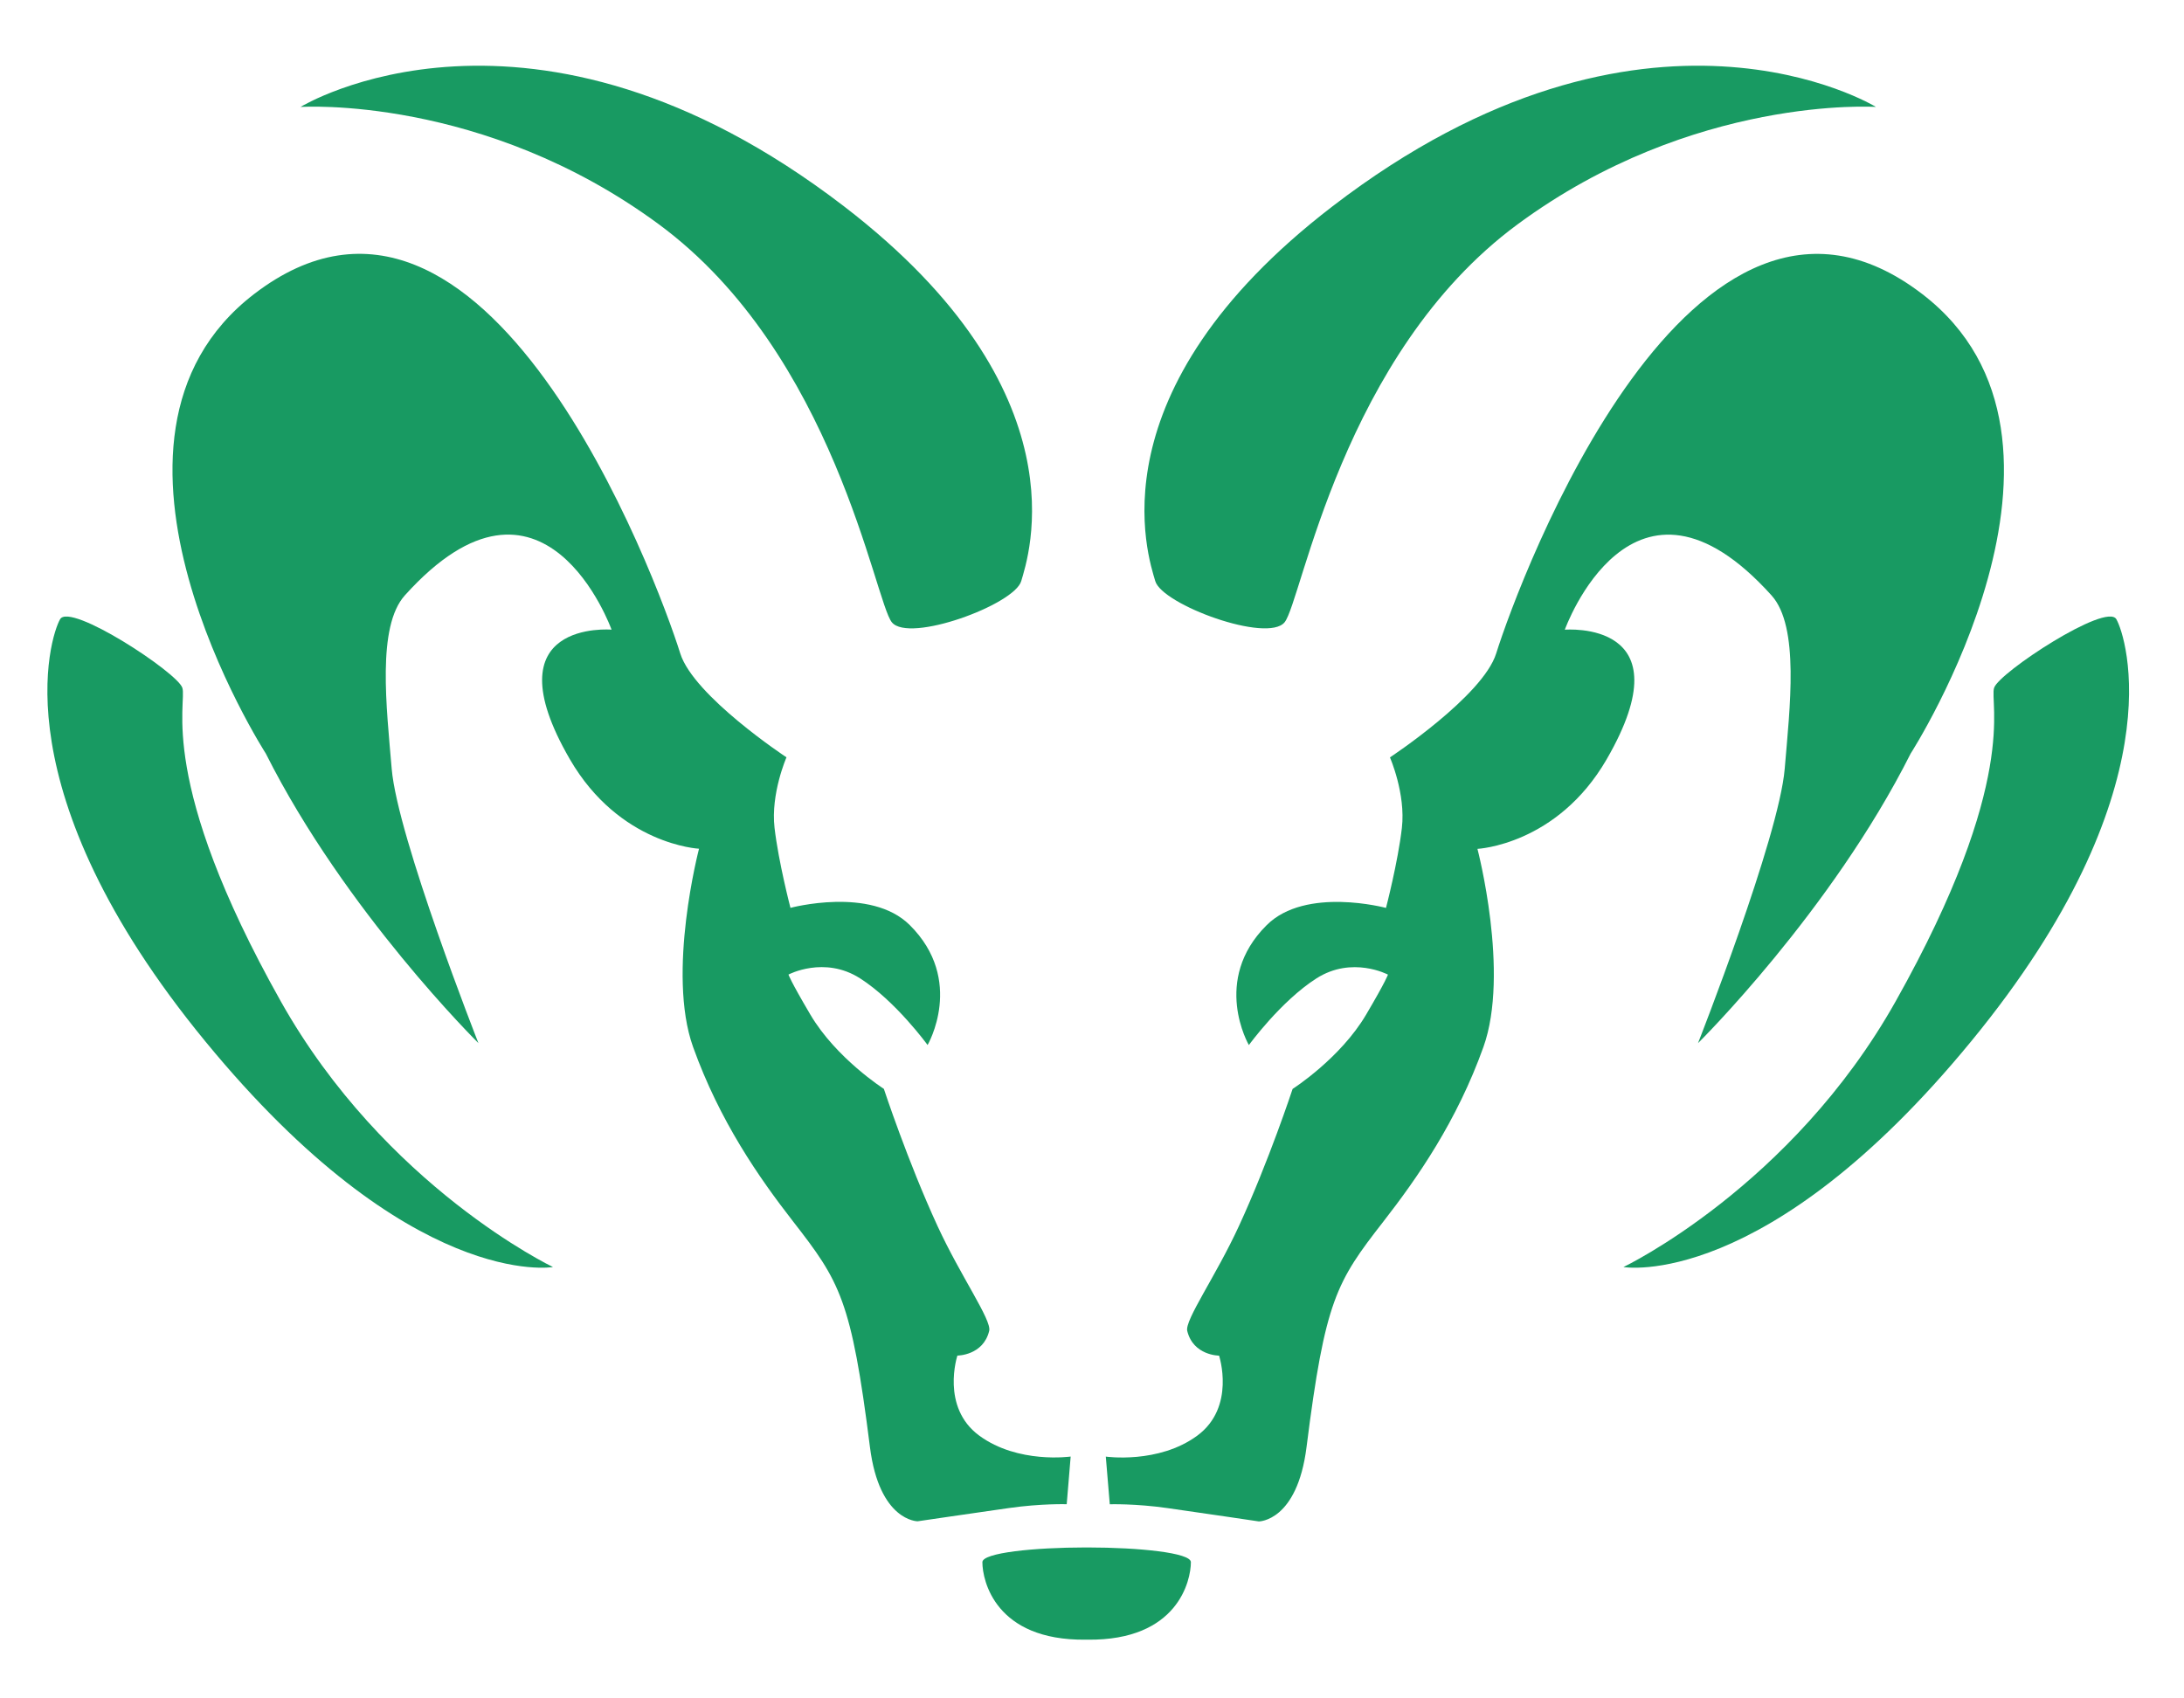
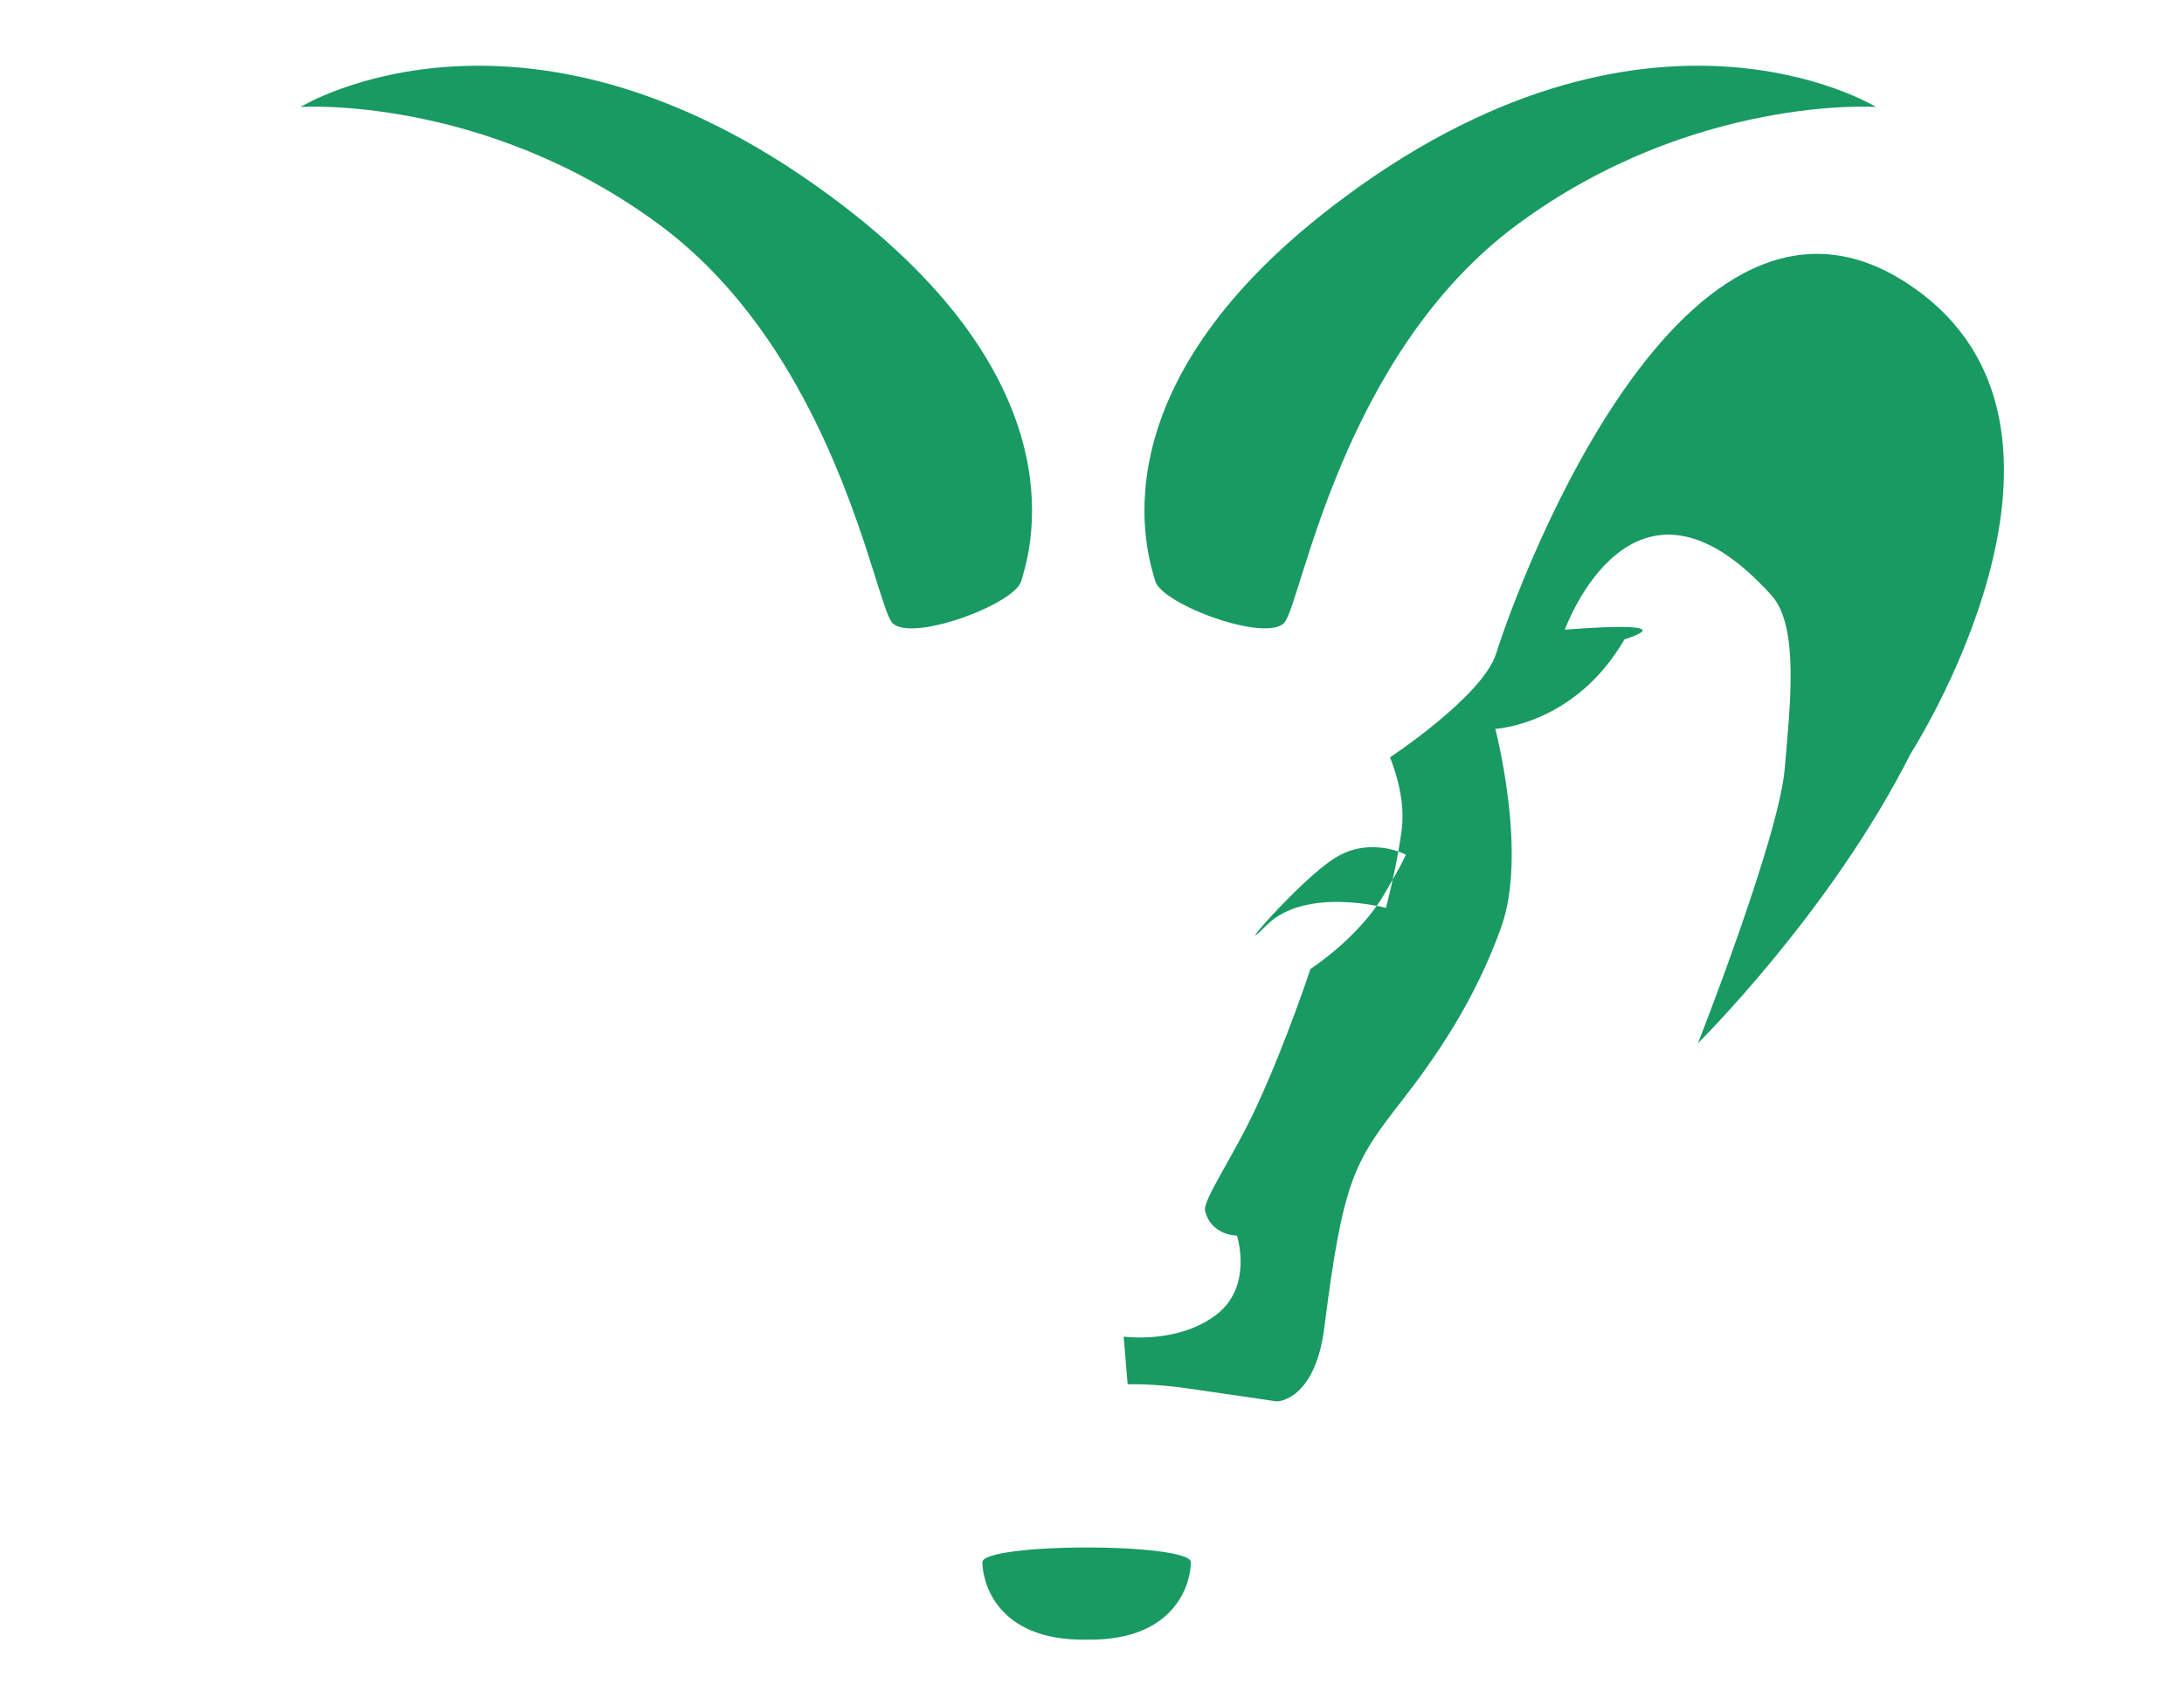
<svg xmlns="http://www.w3.org/2000/svg" version="1.1" id="Layer_1" x="0px" y="0px" width="90px" height="70px" viewBox="0 0 90 70" enable-background="new 0 0 90 70" xml:space="preserve">
  <g>
    <path fill="#189A62" d="M12.383,4.408c0,0,7.527-0.502,14.77,4.839c7.241,5.342,8.888,15.528,9.599,16.401   c0.71,0.871,5.05-0.727,5.332-1.699c0.281-0.974,2.653-7.799-7.305-15.446C21.859-1.417,12.383,4.408,12.383,4.408z" />
-     <path fill="#189A62" d="M41.583,62.154c1.333-0.19,2.375-0.157,2.375-0.157l0.163-1.965c0,0-2.167,0.312-3.767-0.862   c-1.599-1.175-0.901-3.299-0.901-3.299s1.065,0,1.311-1.02c0.106-0.446-1.179-2.255-2.13-4.32   c-1.227-2.662-2.211-5.653-2.211-5.653s-1.965-1.255-3.03-3.062c-0.831-1.409-0.901-1.649-0.901-1.649s1.475-0.785,2.949,0.155   c1.474,0.942,2.784,2.749,2.784,2.749s1.556-2.67-0.737-4.946c-1.609-1.598-4.914-0.707-4.914-0.707s-0.492-1.885-0.656-3.299   c-0.163-1.413,0.492-2.905,0.492-2.905s-3.827-2.524-4.378-4.284c-0.964-3.083-8.044-22.114-17.559-14.812   c-7.842,6.02,0.48,18.938,0.48,18.938c3.275,6.518,8.762,11.936,8.762,11.936s-3.337-8.479-3.574-11.31   c-0.21-2.516-0.62-5.853,0.544-7.145c5.73-6.364,8.517,1.415,8.517,1.415s-5.065-0.436-1.72,5.339   c2.048,3.534,5.324,3.69,5.324,3.69s-1.34,5.113-0.246,8.168c1.094,3.054,2.714,5.385,4.127,7.2   c1.926,2.476,2.398,3.223,3.162,9.289c0.385,3.065,1.965,3.063,1.965,3.063S40.25,62.343,41.583,62.154z" />
-     <path fill="#189A62" d="M22.788,52.222c0,0-6.92-3.3-11.22-10.957c-5.122-9.12-3.849-12.289-4.054-12.917   c-0.205-0.628-4.627-3.534-5.037-2.827c-0.41,0.707-2.498,7.067,5.979,17.394C16.932,53.241,22.788,52.222,22.788,52.222z" />
-     <path fill="#189A62" d="M64.484,25.954c0,0,2.787-7.779,8.518-1.415c1.164,1.292,0.753,4.629,0.544,7.145   c-0.236,2.83-3.573,11.31-3.573,11.31s5.486-5.418,8.763-11.936c0,0,8.321-12.918,0.479-18.938   c-9.513-7.302-16.593,11.729-17.559,14.812c-0.55,1.76-4.378,4.284-4.378,4.284s0.655,1.492,0.492,2.905   c-0.163,1.414-0.655,3.299-0.655,3.299s-3.305-0.891-4.914,0.707c-2.293,2.276-0.736,4.946-0.736,4.946s1.31-1.807,2.784-2.749   c1.475-0.94,2.947-0.155,2.947-0.155s-0.069,0.24-0.9,1.649c-1.064,1.807-3.029,3.062-3.029,3.062s-0.984,2.991-2.213,5.653   c-0.95,2.065-2.236,3.874-2.129,4.32c0.247,1.02,1.312,1.02,1.312,1.02s0.698,2.124-0.901,3.299   c-1.599,1.174-3.767,0.862-3.767,0.862l0.164,1.965c0,0,1.042-0.033,2.375,0.157c1.332,0.188,3.768,0.55,3.768,0.55   s1.579,0.002,1.965-3.063c0.765-6.066,1.234-6.813,3.161-9.289c1.414-1.815,3.034-4.146,4.128-7.2   c1.094-3.055-0.246-8.168-0.246-8.168s3.277-0.156,5.324-3.69C69.55,25.518,64.484,25.954,64.484,25.954z" />
-     <path fill="#189A62" d="M81.233,42.915c8.477-10.327,6.388-16.687,5.979-17.394c-0.41-0.707-4.833,2.199-5.037,2.827   c-0.204,0.627,1.068,3.797-4.054,12.917C73.821,48.922,66.9,52.222,66.9,52.222S72.757,53.241,81.233,42.915z" />
+     <path fill="#189A62" d="M64.484,25.954c0,0,2.787-7.779,8.518-1.415c1.164,1.292,0.753,4.629,0.544,7.145   c-0.236,2.83-3.573,11.31-3.573,11.31s5.486-5.418,8.763-11.936c0,0,8.321-12.918,0.479-18.938   c-9.513-7.302-16.593,11.729-17.559,14.812c-0.55,1.76-4.378,4.284-4.378,4.284s0.655,1.492,0.492,2.905   c-0.163,1.414-0.655,3.299-0.655,3.299s-3.305-0.891-4.914,0.707s1.31-1.807,2.784-2.749   c1.475-0.94,2.947-0.155,2.947-0.155s-0.069,0.24-0.9,1.649c-1.064,1.807-3.029,3.062-3.029,3.062s-0.984,2.991-2.213,5.653   c-0.95,2.065-2.236,3.874-2.129,4.32c0.247,1.02,1.312,1.02,1.312,1.02s0.698,2.124-0.901,3.299   c-1.599,1.174-3.767,0.862-3.767,0.862l0.164,1.965c0,0,1.042-0.033,2.375,0.157c1.332,0.188,3.768,0.55,3.768,0.55   s1.579,0.002,1.965-3.063c0.765-6.066,1.234-6.813,3.161-9.289c1.414-1.815,3.034-4.146,4.128-7.2   c1.094-3.055-0.246-8.168-0.246-8.168s3.277-0.156,5.324-3.69C69.55,25.518,64.484,25.954,64.484,25.954z" />
    <path fill="#189A62" d="M47.606,23.948c0.28,0.973,4.62,2.57,5.331,1.699c0.71-0.873,2.357-11.059,9.6-16.401   c7.241-5.341,14.768-4.839,14.768-4.839S67.83-1.417,54.913,8.502C44.953,16.149,47.325,22.975,47.606,23.948z" />
    <path fill="#189A62" d="M44.741,67.58c0.012,0,0.024,0,0.038,0c0.013,0,0.025,0,0.038,0c3.722,0.043,4.258-2.437,4.258-3.195   c0-0.388-2.136-0.605-4.258-0.606c-0.013,0-0.025,0-0.038,0s-0.026,0-0.038,0c-2.122,0.001-4.258,0.219-4.258,0.606   C40.482,65.144,41.018,67.623,44.741,67.58z" />
  </g>
</svg>